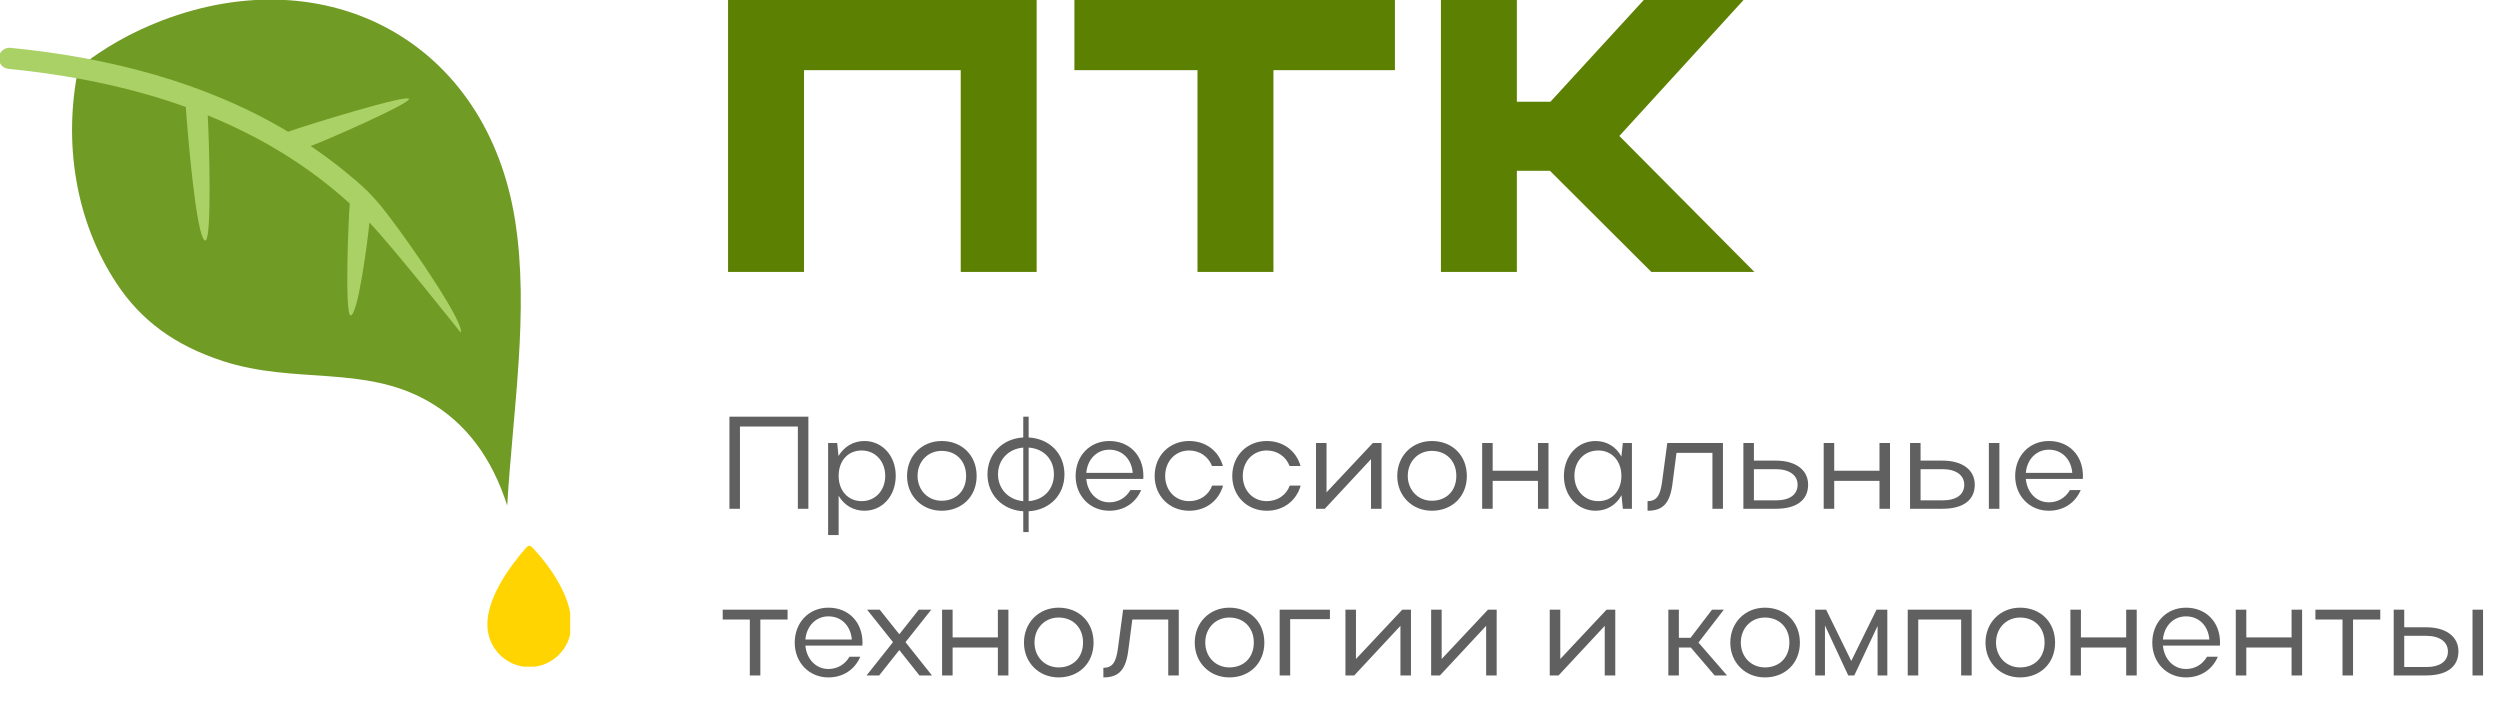
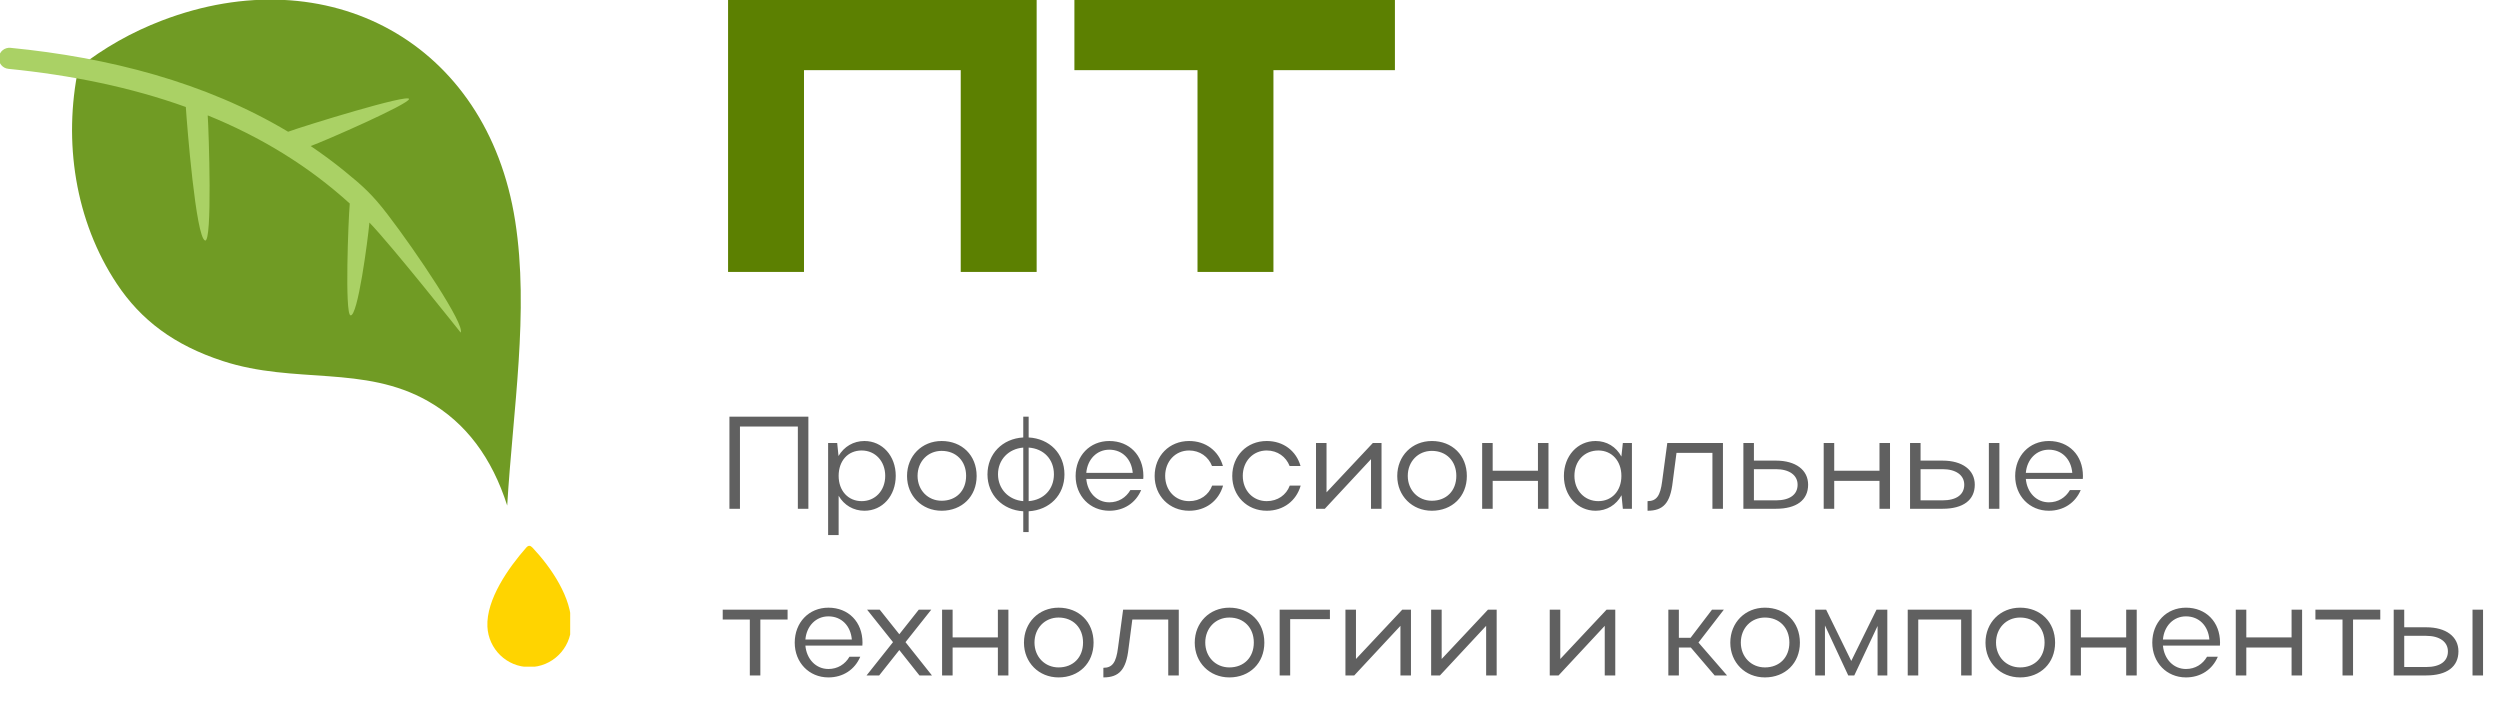
<svg xmlns="http://www.w3.org/2000/svg" width="285" height="83" viewBox="0 0 285 83" fill="none">
  <path d="M83 0H118.178V31H109.523V7.998H91.655V31H83V0Z" fill="#5C8001" />
  <path d="M136.516 31V7.998H122.482V0H159.02V7.998H145.172V31H136.516Z" fill="#5C8001" />
-   <path d="M172.921 19.468V31H164.265V0H172.921V11.594H176.754L187.388 0H198.764L184.606 15.5L200 31H188.253L176.692 19.468H172.921Z" fill="#5C8001" />
  <g clip-path="url(#clip0_185_581)">
    <path fill-rule="evenodd" clip-rule="evenodd" d="M8.942 7.735C11.849 5.447 15.027 3.654 18.474 2.336C37.323 -4.872 55.535 4.725 58.731 25.197C60.345 35.534 58.471 46.736 57.821 57.633C56.086 52.201 53.118 48.191 48.803 45.736C41.492 41.576 33.587 43.83 25.409 41.161C19.838 39.344 16.068 36.483 13.33 32.367C8.544 25.172 7.203 16.101 8.942 7.735Z" fill="#709B24" />
    <path fill-rule="evenodd" clip-rule="evenodd" d="M44.165 24.418C47.522 28.792 53.049 37.063 52.516 37.913C52.516 37.913 44.594 27.924 42.113 25.372C41.941 27.3 40.783 36.173 39.953 35.949C39.292 35.772 39.708 25.052 39.873 23.203C35.116 18.878 29.669 15.589 23.68 13.153C23.808 15.138 24.223 27.68 23.377 27.419C22.335 27.096 21.317 14.277 21.184 12.197C14.933 9.951 8.14 8.565 0.96 7.848C0.293 7.783 -0.195 7.194 -0.129 6.533C-0.064 5.871 0.531 5.388 1.198 5.453C12.372 6.55 23.366 9.352 32.845 15.017C34.721 14.335 46.689 10.637 46.63 11.291C46.576 11.883 37.145 16.021 35.418 16.649C36.721 17.527 37.986 18.462 39.212 19.455C41.394 21.223 42.463 22.2 44.165 24.418Z" fill="#AAD165" />
    <path fill-rule="evenodd" clip-rule="evenodd" d="M60.346 76.045C62.942 76.045 65.056 73.954 65.132 71.347C65.225 68.162 62.816 64.667 60.705 62.431C60.455 62.166 60.243 62.141 59.987 62.431C58.007 64.68 55.416 68.322 55.564 71.437C55.685 74.002 57.78 76.045 60.346 76.045Z" fill="#FFD400" />
  </g>
  <path opacity="0.7" d="M83.155 47.5H92.155V58H90.955V48.625H84.355V58H83.155V47.5ZM94.405 50.5H95.44L95.59 51.985C96.22 50.92 97.285 50.275 98.545 50.275C100.585 50.275 102.115 51.97 102.115 54.235C102.115 56.53 100.6 58.225 98.545 58.225C97.3 58.225 96.22 57.595 95.605 56.515V61H94.405V50.5ZM100.915 54.25C100.915 52.57 99.775 51.355 98.23 51.355C96.655 51.355 95.605 52.54 95.605 54.25C95.605 55.945 96.685 57.13 98.23 57.13C99.775 57.13 100.915 55.93 100.915 54.25ZM103.402 54.265C103.402 51.97 105.097 50.275 107.347 50.275C109.657 50.275 111.337 51.895 111.337 54.265C111.337 56.605 109.657 58.225 107.347 58.225C105.097 58.225 103.402 56.53 103.402 54.265ZM104.602 54.25C104.602 55.885 105.787 57.085 107.347 57.085C109.012 57.085 110.137 55.945 110.137 54.25C110.137 52.555 108.997 51.4 107.347 51.4C105.772 51.4 104.602 52.615 104.602 54.25ZM112.572 54.085C112.572 51.745 114.267 50.005 116.652 49.87V47.5H117.267V49.87C119.652 50.005 121.347 51.7 121.347 54.085C121.347 56.44 119.652 58.15 117.267 58.285V60.655H116.652V58.285C114.267 58.15 112.572 56.395 112.572 54.085ZM113.772 54.07C113.772 55.735 114.972 56.995 116.652 57.13V51.025C114.972 51.16 113.772 52.405 113.772 54.07ZM117.267 51.025V57.13C118.992 56.995 120.147 55.78 120.147 54.07C120.147 52.36 118.992 51.145 117.267 51.025ZM130.331 54.595H123.836C123.971 56.14 125.036 57.265 126.461 57.265C127.511 57.265 128.366 56.725 128.861 55.87H130.091C129.476 57.325 128.141 58.225 126.461 58.225C124.256 58.225 122.621 56.53 122.621 54.265C122.621 51.97 124.226 50.275 126.461 50.275C128.741 50.275 130.346 51.895 130.346 54.265C130.346 54.37 130.331 54.475 130.331 54.595ZM123.836 53.905H129.131C128.996 52.33 127.946 51.265 126.461 51.265C125.036 51.265 123.971 52.36 123.836 53.905ZM132.829 54.25C132.829 55.915 133.984 57.13 135.559 57.13C136.804 57.13 137.794 56.425 138.184 55.36H139.429C138.934 57.085 137.479 58.225 135.559 58.225C133.309 58.225 131.629 56.53 131.629 54.265C131.629 51.97 133.294 50.275 135.559 50.275C137.464 50.275 138.919 51.4 139.414 53.125H138.169C137.764 52.075 136.789 51.355 135.559 51.355C133.984 51.355 132.829 52.6 132.829 54.25ZM141.677 54.25C141.677 55.915 142.832 57.13 144.407 57.13C145.652 57.13 146.642 56.425 147.032 55.36H148.277C147.782 57.085 146.327 58.225 144.407 58.225C142.157 58.225 140.477 56.53 140.477 54.265C140.477 51.97 142.142 50.275 144.407 50.275C146.312 50.275 147.767 51.4 148.262 53.125H147.017C146.612 52.075 145.637 51.355 144.407 51.355C142.832 51.355 141.677 52.6 141.677 54.25ZM157.495 58H156.295V52.345L151.03 58H150.025V50.5H151.225V56.125L156.505 50.5H157.495V58ZM159.286 54.265C159.286 51.97 160.981 50.275 163.231 50.275C165.541 50.275 167.221 51.895 167.221 54.265C167.221 56.605 165.541 58.225 163.231 58.225C160.981 58.225 159.286 56.53 159.286 54.265ZM160.486 54.25C160.486 55.885 161.671 57.085 163.231 57.085C164.896 57.085 166.021 55.945 166.021 54.25C166.021 52.555 164.881 51.4 163.231 51.4C161.656 51.4 160.486 52.615 160.486 54.25ZM168.966 58V50.5H170.166V53.665H175.326V50.5H176.526V58H175.326V54.82H170.166V58H168.966ZM186.039 58H185.004L184.854 56.455C184.254 57.565 183.174 58.225 181.899 58.225C179.844 58.225 178.284 56.53 178.284 54.265C178.284 51.97 179.844 50.275 181.899 50.275C183.174 50.275 184.239 50.935 184.839 52.045L185.004 50.5H186.039V58ZM179.484 54.25C179.484 55.915 180.639 57.13 182.214 57.13C183.759 57.13 184.839 55.96 184.839 54.25C184.839 52.555 183.759 51.355 182.214 51.355C180.609 51.355 179.484 52.555 179.484 54.25ZM189.486 54.865L190.071 50.5H196.416V58H195.216V51.625H191.121L190.686 54.955C190.416 57.34 189.621 58.225 187.821 58.225V57.13C188.841 57.13 189.276 56.53 189.486 54.865ZM198.746 50.5H199.946V52.51H202.451C204.716 52.51 206.126 53.575 206.126 55.255C206.126 57.01 204.806 58 202.451 58H198.746V50.5ZM204.926 55.255C204.926 54.16 203.966 53.485 202.451 53.485H199.946V57.04H202.451C204.026 57.04 204.926 56.395 204.926 55.255ZM207.901 58V50.5H209.101V53.665H214.261V50.5H215.461V58H214.261V54.82H209.101V58H207.901ZM217.745 50.5H218.945V52.51H221.45C223.715 52.51 225.125 53.575 225.125 55.255C225.125 57.01 223.805 58 221.45 58H217.745V50.5ZM226.73 50.5H227.93V58H226.73V50.5ZM223.925 55.255C223.925 54.16 222.965 53.485 221.45 53.485H218.945V57.04H221.45C223.025 57.04 223.925 56.395 223.925 55.255ZM237.44 54.595H230.945C231.08 56.14 232.145 57.265 233.57 57.265C234.62 57.265 235.475 56.725 235.97 55.87H237.2C236.585 57.325 235.25 58.225 233.57 58.225C231.365 58.225 229.73 56.53 229.73 54.265C229.73 51.97 231.335 50.275 233.57 50.275C235.85 50.275 237.455 51.895 237.455 54.265C237.455 54.37 237.44 54.475 237.44 54.595ZM230.945 53.905H236.24C236.105 52.33 235.055 51.265 233.57 51.265C232.145 51.265 231.08 52.36 230.945 53.905ZM85.48 77V70.625H82.39V69.5H89.785V70.625H86.68V77H85.48ZM98.309 73.595H91.814C91.949 75.14 93.014 76.265 94.439 76.265C95.489 76.265 96.344 75.725 96.839 74.87H98.069C97.454 76.325 96.119 77.225 94.439 77.225C92.234 77.225 90.599 75.53 90.599 73.265C90.599 70.97 92.204 69.275 94.439 69.275C96.719 69.275 98.324 70.895 98.324 73.265C98.324 73.37 98.309 73.475 98.309 73.595ZM91.814 72.905H97.109C96.974 71.33 95.924 70.265 94.439 70.265C93.014 70.265 91.949 71.36 91.814 72.905ZM103.227 73.205L106.242 77H104.817L102.522 74.105L100.227 77H98.787L101.802 73.205L98.847 69.5H100.287L102.522 72.305L104.742 69.5H106.167L103.227 73.205ZM107.398 77V69.5H108.598V72.665H113.758V69.5H114.958V77H113.758V73.82H108.598V77H107.398ZM116.732 73.265C116.732 70.97 118.427 69.275 120.677 69.275C122.987 69.275 124.667 70.895 124.667 73.265C124.667 75.605 122.987 77.225 120.677 77.225C118.427 77.225 116.732 75.53 116.732 73.265ZM117.932 73.25C117.932 74.885 119.117 76.085 120.677 76.085C122.342 76.085 123.467 74.945 123.467 73.25C123.467 71.555 122.327 70.4 120.677 70.4C119.102 70.4 117.932 71.615 117.932 73.25ZM127.45 73.865L128.035 69.5H134.38V77H133.18V70.625H129.085L128.65 73.955C128.38 76.34 127.585 77.225 125.785 77.225V76.13C126.805 76.13 127.24 75.53 127.45 73.865ZM136.2 73.265C136.2 70.97 137.895 69.275 140.145 69.275C142.455 69.275 144.135 70.895 144.135 73.265C144.135 75.605 142.455 77.225 140.145 77.225C137.895 77.225 136.2 75.53 136.2 73.265ZM137.4 73.25C137.4 74.885 138.585 76.085 140.145 76.085C141.81 76.085 142.935 74.945 142.935 73.25C142.935 71.555 141.795 70.4 140.145 70.4C138.57 70.4 137.4 71.615 137.4 73.25ZM145.88 69.5H151.61V70.58H147.08V77H145.88V69.5ZM160.85 77H159.65V71.345L154.385 77H153.38V69.5H154.58V75.125L159.86 69.5H160.85V77ZM170.62 77H169.42V71.345L164.155 77H163.15V69.5H164.35V75.125L169.63 69.5H170.62V77ZM184.141 77H182.941V71.345L177.676 77H176.671V69.5H177.871V75.125L183.151 69.5H184.141V77ZM191.391 73.82V77H190.191V69.5H191.391V72.71H192.726L195.171 69.5H196.521L193.626 73.25L196.881 77H195.471L192.756 73.82H191.391ZM197.254 73.265C197.254 70.97 198.949 69.275 201.199 69.275C203.509 69.275 205.189 70.895 205.189 73.265C205.189 75.605 203.509 77.225 201.199 77.225C198.949 77.225 197.254 75.53 197.254 73.265ZM198.454 73.25C198.454 74.885 199.639 76.085 201.199 76.085C202.864 76.085 203.989 74.945 203.989 73.25C203.989 71.555 202.849 70.4 201.199 70.4C199.624 70.4 198.454 71.615 198.454 73.25ZM208.044 71.3V77H206.934V69.5H208.179L211.044 75.35L213.924 69.5H215.154V77H214.044V71.36L211.389 77H210.699L208.044 71.3ZM217.481 69.5H224.771V77H223.571V70.625H218.681V77H217.481V69.5ZM226.346 73.265C226.346 70.97 228.041 69.275 230.291 69.275C232.601 69.275 234.281 70.895 234.281 73.265C234.281 75.605 232.601 77.225 230.291 77.225C228.041 77.225 226.346 75.53 226.346 73.265ZM227.546 73.25C227.546 74.885 228.731 76.085 230.291 76.085C231.956 76.085 233.081 74.945 233.081 73.25C233.081 71.555 231.941 70.4 230.291 70.4C228.716 70.4 227.546 71.615 227.546 73.25ZM236.026 77V69.5H237.226V72.665H242.386V69.5H243.586V77H242.386V73.82H237.226V77H236.026ZM253.07 73.595H246.575C246.71 75.14 247.775 76.265 249.2 76.265C250.25 76.265 251.105 75.725 251.6 74.87H252.83C252.215 76.325 250.88 77.225 249.2 77.225C246.995 77.225 245.36 75.53 245.36 73.265C245.36 70.97 246.965 69.275 249.2 69.275C251.48 69.275 253.085 70.895 253.085 73.265C253.085 73.37 253.07 73.475 253.07 73.595ZM246.575 72.905H251.87C251.735 71.33 250.685 70.265 249.2 70.265C247.775 70.265 246.71 71.36 246.575 72.905ZM254.879 77V69.5H256.079V72.665H261.239V69.5H262.439V77H261.239V73.82H256.079V77H254.879ZM267.047 77V70.625H263.957V69.5H271.352V70.625H268.247V77H267.047ZM272.882 69.5H274.082V71.51H276.587C278.852 71.51 280.262 72.575 280.262 74.255C280.262 76.01 278.942 77 276.587 77H272.882V69.5ZM281.867 69.5H283.067V77H281.867V69.5ZM279.062 74.255C279.062 73.16 278.102 72.485 276.587 72.485H274.082V76.04H276.587C278.162 76.04 279.062 75.395 279.062 74.255Z" fill="#1D1D1D" />
  <defs>
    <clipPath id="clip0_185_581">
      <rect width="65" height="76" fill="white" />
    </clipPath>
  </defs>
</svg>